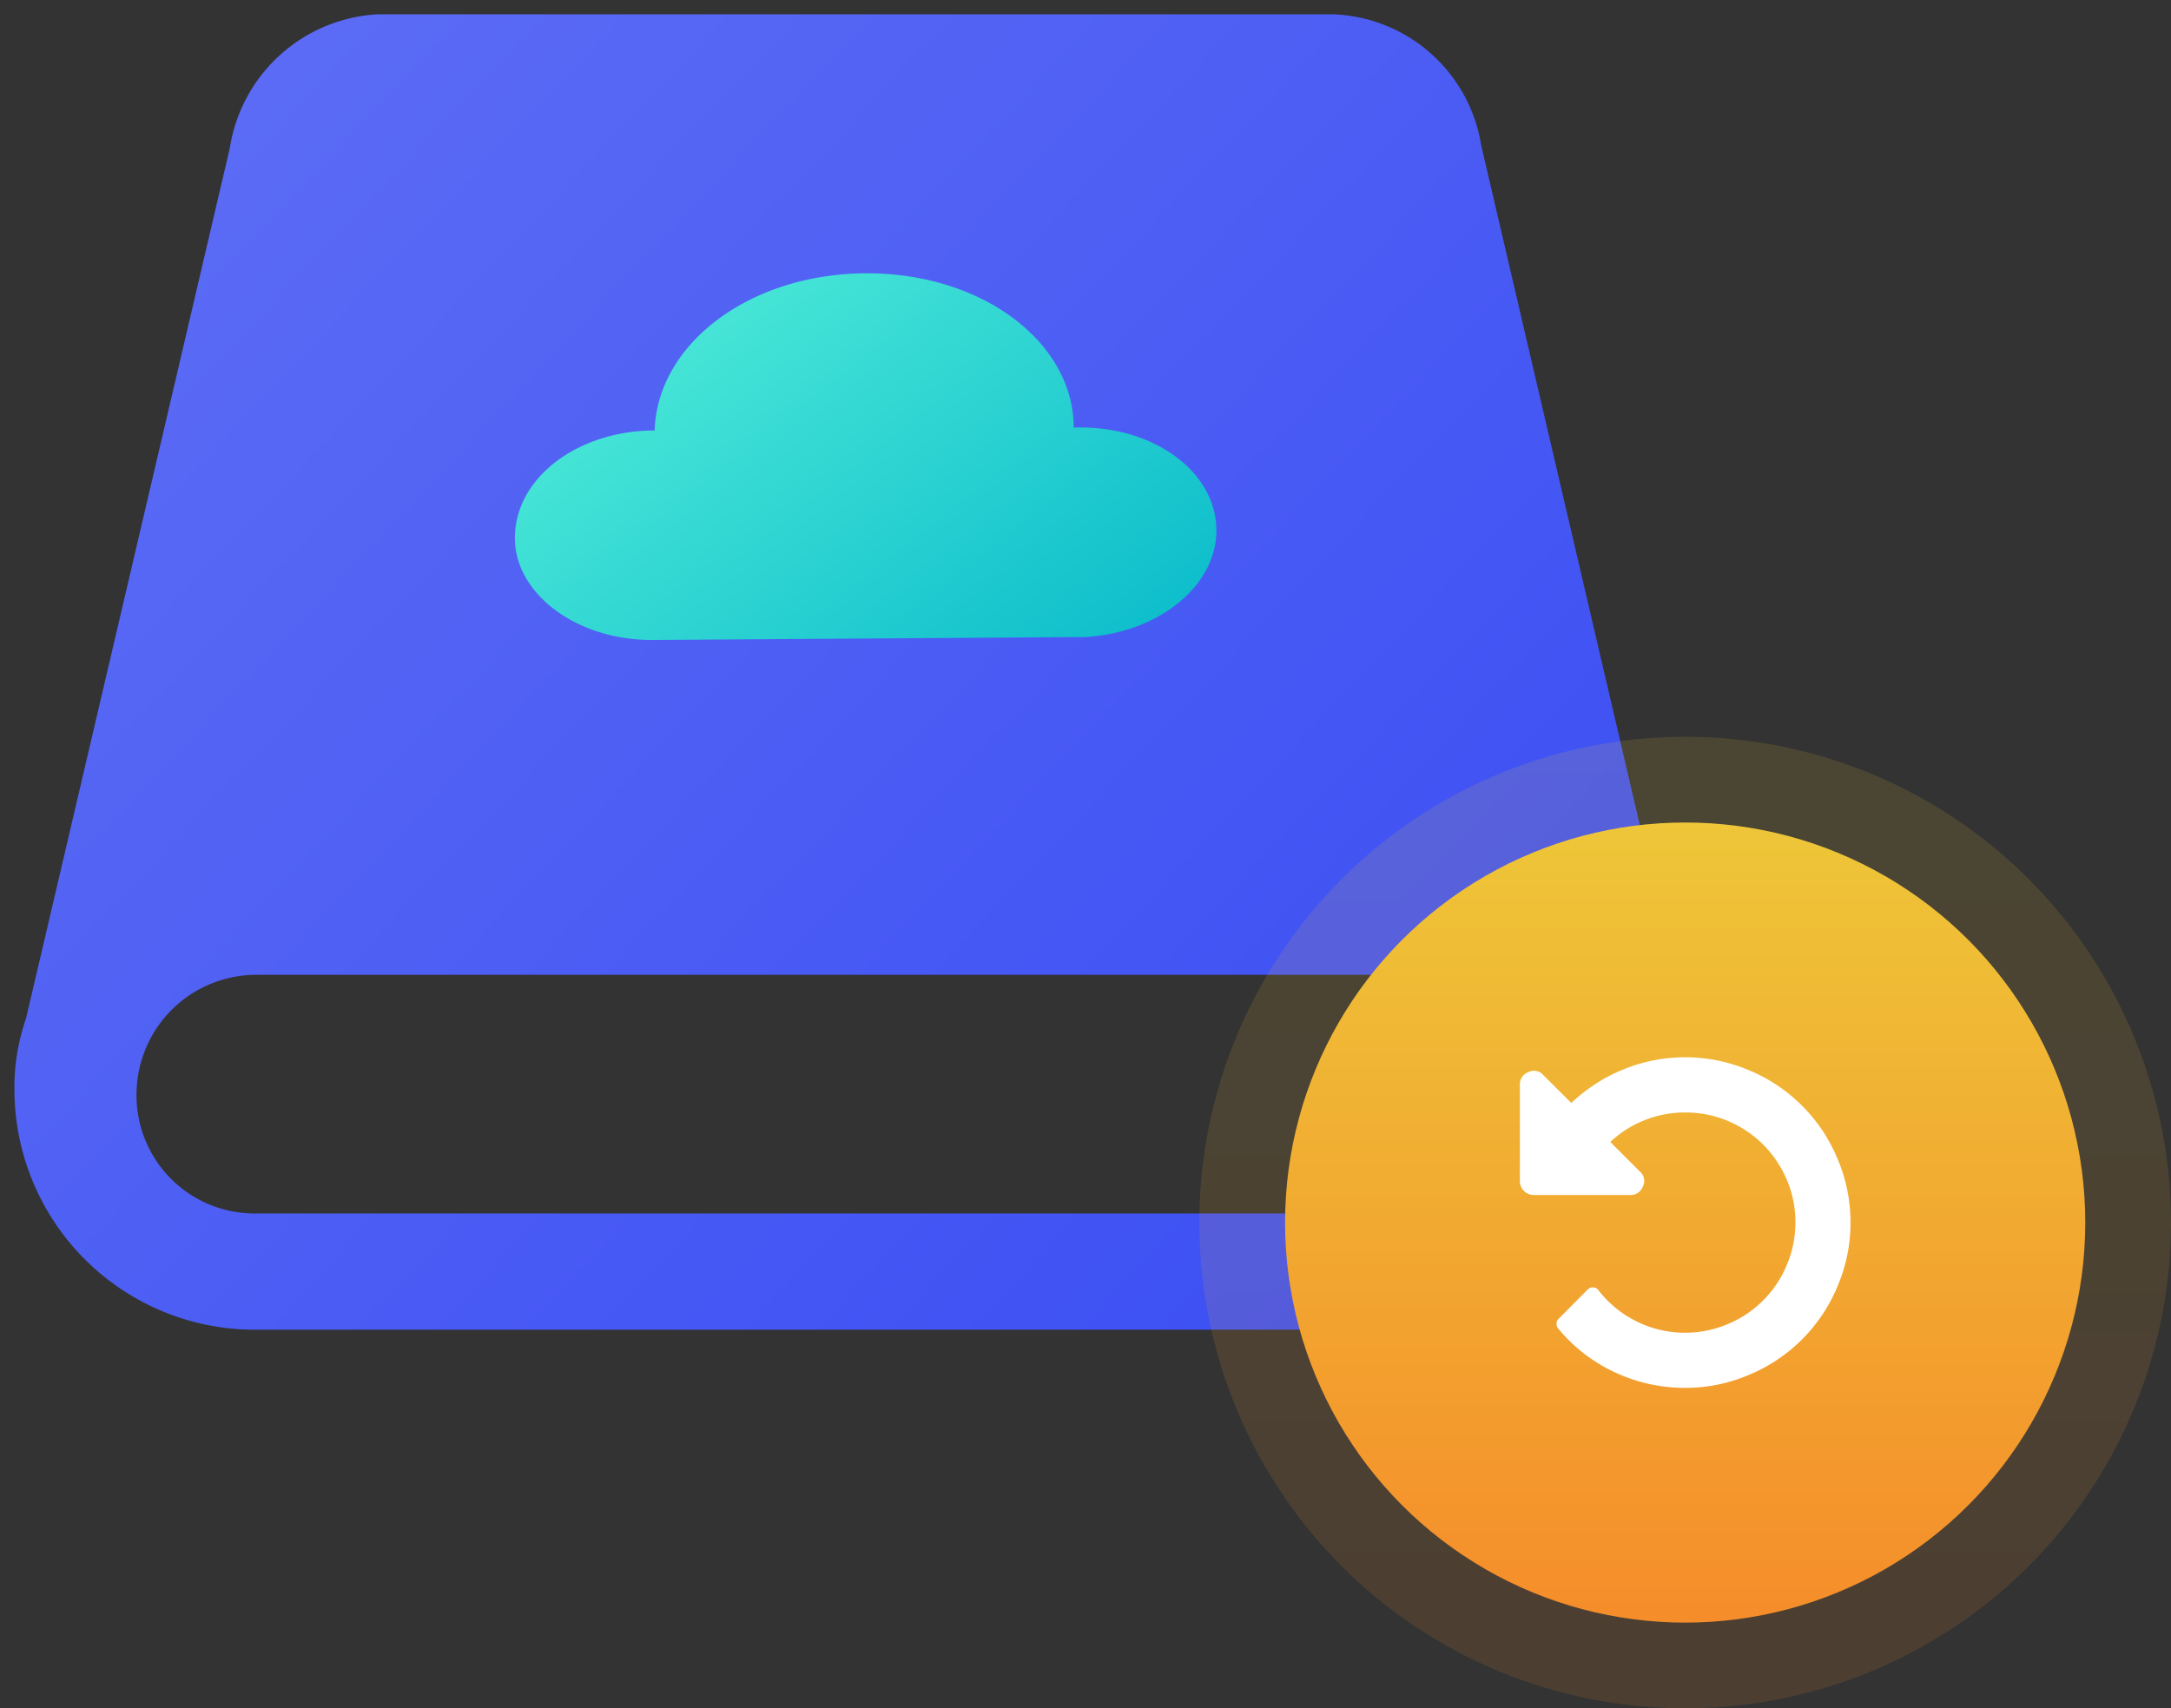
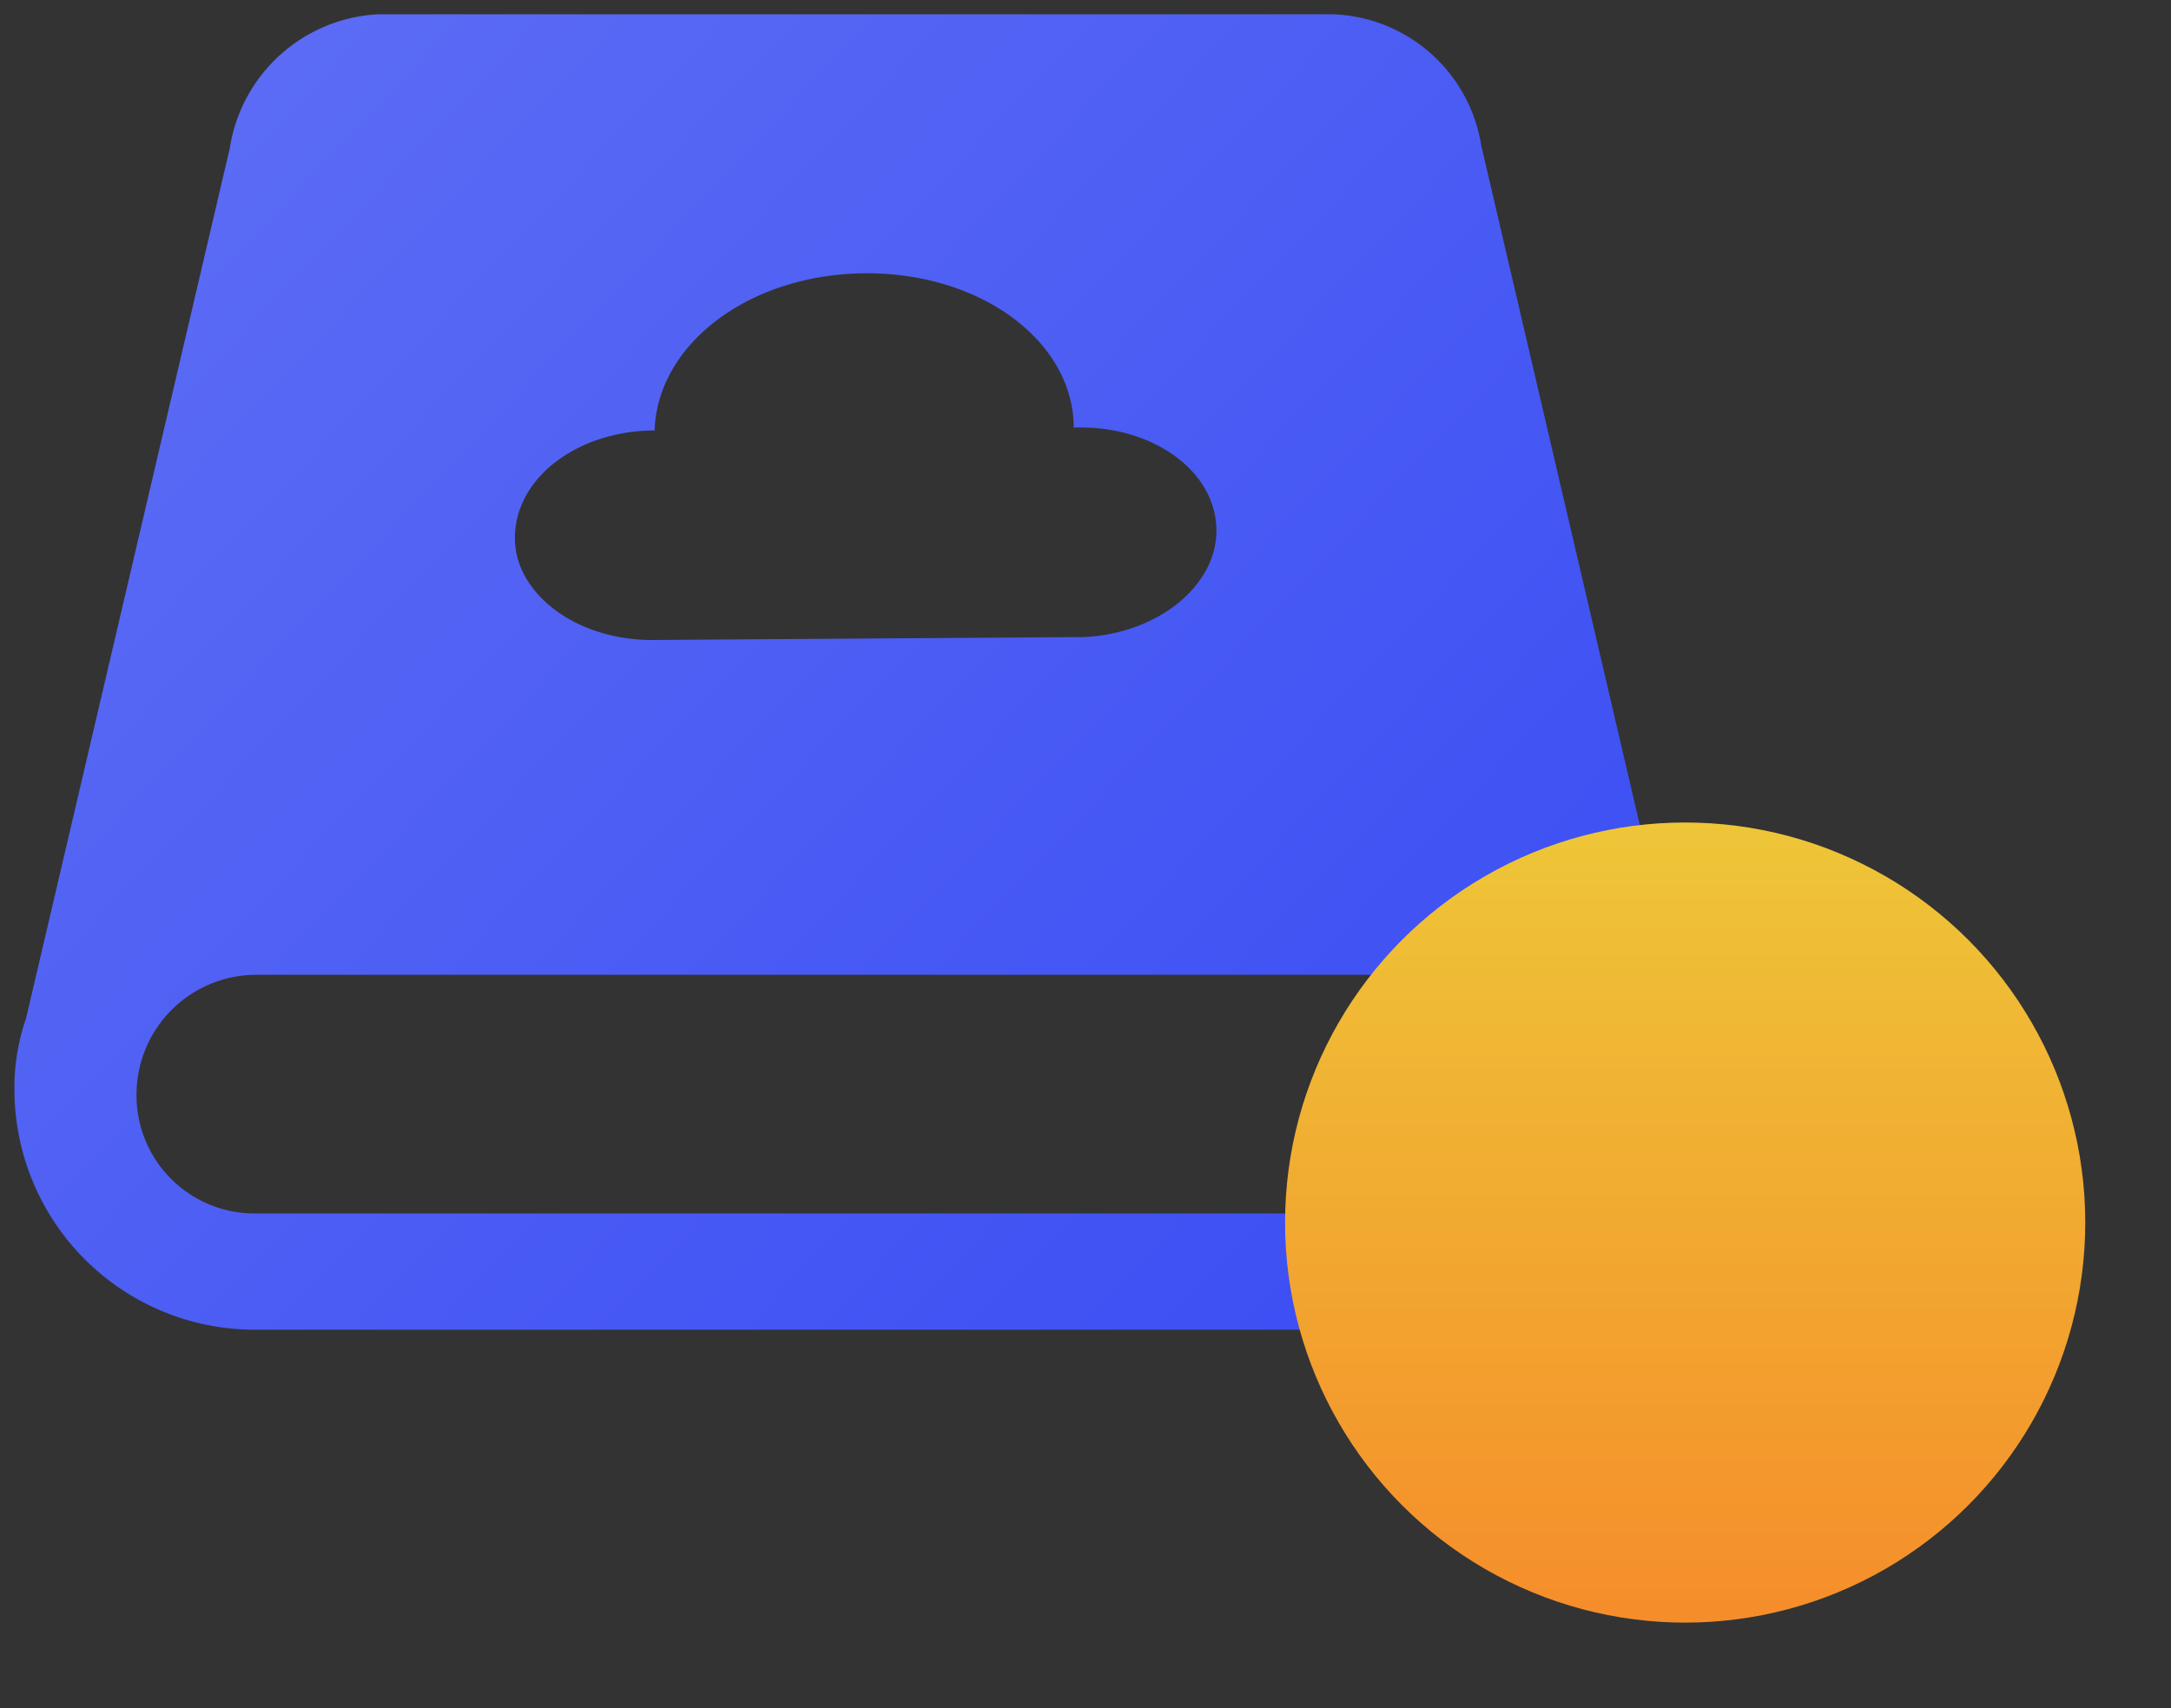
<svg xmlns="http://www.w3.org/2000/svg" width="75.967" height="59.783" viewBox="0 0 75.967 59.783">
  <rect x="0" y="0" width="75.967" height="59.783" fill="#333333" stroke="none" />
  <defs>
    <linearGradient id="linear-gradient" x1="-0.01" y1="0.081" x2="1.011" y2="0.843" gradientUnits="objectBoundingBox">
      <stop offset="0" stop-color="#5ef5db" />
      <stop offset="1" stop-color="#00b5c9" />
    </linearGradient>
    <linearGradient id="linear-gradient-2" x1="-0.01" y1="0.081" x2="1.011" y2="0.843" gradientUnits="objectBoundingBox">
      <stop offset="0" stop-color="#5e6ef5" />
      <stop offset="1" stop-color="#3a4df3" />
    </linearGradient>
    <linearGradient id="linear-gradient-3" x1="0.5" x2="0.5" y2="1" gradientUnits="objectBoundingBox">
      <stop offset="0" stop-color="#eec638" />
      <stop offset="1" stop-color="#f58d2a" />
    </linearGradient>
  </defs>
  <g id="组_23" data-name="组 23" transform="translate(-309.5 -246.5)">
-     <path id="路径_66" data-name="路径 66" d="M329.824,254.9l-5.749,8.321-.908,6.657s11.2,3.026,11.649,3.026,14.826-1.362,16.188-1.513,2.875-6.051,2.875-6.051l-.908-7.716L339.053,254.9Z" transform="translate(0.711)" stroke="rgba(0,0,0,0)" stroke-width="1" fill="url(#linear-gradient)" />
    <path id="路径_35" data-name="路径 35" d="M368.458,282.136l-7.129-30.553A5.446,5.446,0,0,0,356.135,247h-33.4a5.54,5.54,0,0,0-5.194,4.685l-7.129,30.451a7.4,7.4,0,0,0-.407,2.546,8.411,8.411,0,0,0,8.453,8.351h42.061a8.411,8.411,0,0,0,8.453-8.351,7.559,7.559,0,0,0-.509-2.546Zm-36.052-20.572c.1-3.055,3.361-5.5,7.434-5.5s7.231,2.444,7.231,5.4c2.648-.1,4.888,1.426,4.99,3.462s-2.037,3.768-4.685,3.87h-.407l-14.665.1c-2.648,0-4.787-1.629-4.787-3.564,0-2.139,2.241-3.768,4.889-3.768Zm28.109,27.4H318.453a4.13,4.13,0,0,1-4.176-4.175,4.194,4.194,0,0,1,4.176-4.176h42.061a4.176,4.176,0,0,1,0,8.351Zm-2.139-5.5a1.328,1.328,0,1,0-.2,2.648h.2a1.348,1.348,0,0,0,1.324-1.324,1.23,1.23,0,0,0-1.324-1.324Zm-2.75,1.324a2.75,2.75,0,1,1,2.75,2.75,2.738,2.738,0,0,1-2.75-2.75Zm0,0" stroke="rgba(0,0,0,0)" stroke-width="1" fill="url(#linear-gradient-2)" />
-     <circle id="椭圆_2401" data-name="椭圆 2401" cx="17" cy="17" r="17" transform="translate(351.467 272.283)" opacity="0.13" fill="url(#linear-gradient-3)" />
    <circle id="椭圆_2402" data-name="椭圆 2402" cx="14" cy="14" r="14" transform="translate(354.467 275.283)" fill="url(#linear-gradient-3)" />
-     <path id="rotate-left" d="M11.569,5.785a5.626,5.626,0,0,1-.46,2.244,5.716,5.716,0,0,1-3.081,3.081,5.626,5.626,0,0,1-2.244.46,5.745,5.745,0,0,1-2.463-.546,5.655,5.655,0,0,1-1.989-1.54.268.268,0,0,1-.049-.169.222.222,0,0,1,.064-.154L2.38,8.12a.271.271,0,0,1,.188-.068.235.235,0,0,1,.173.09A3.832,3.832,0,0,0,7.279,9.336,3.821,3.821,0,0,0,9.336,7.279a3.773,3.773,0,0,0,.305-1.495,3.732,3.732,0,0,0-.3-1.495,3.913,3.913,0,0,0-.825-1.231,3.865,3.865,0,0,0-1.231-.825,3.767,3.767,0,0,0-1.495-.3A3.824,3.824,0,0,0,4.369,2.2a3.743,3.743,0,0,0-1.205.765L4.2,4a.428.428,0,0,1,.105.52.45.45,0,0,1-.444.3H.482a.464.464,0,0,1-.339-.143A.462.462,0,0,1,0,4.338V.964A.451.451,0,0,1,.3.52a.428.428,0,0,1,.52.105L1.8,1.6A5.848,5.848,0,0,1,3.642.418,5.706,5.706,0,0,1,8.029.46,5.716,5.716,0,0,1,11.109,3.54a5.626,5.626,0,0,1,.46,2.244Z" transform="translate(362.683 283.498)" fill="#fff" />
  </g>
</svg>